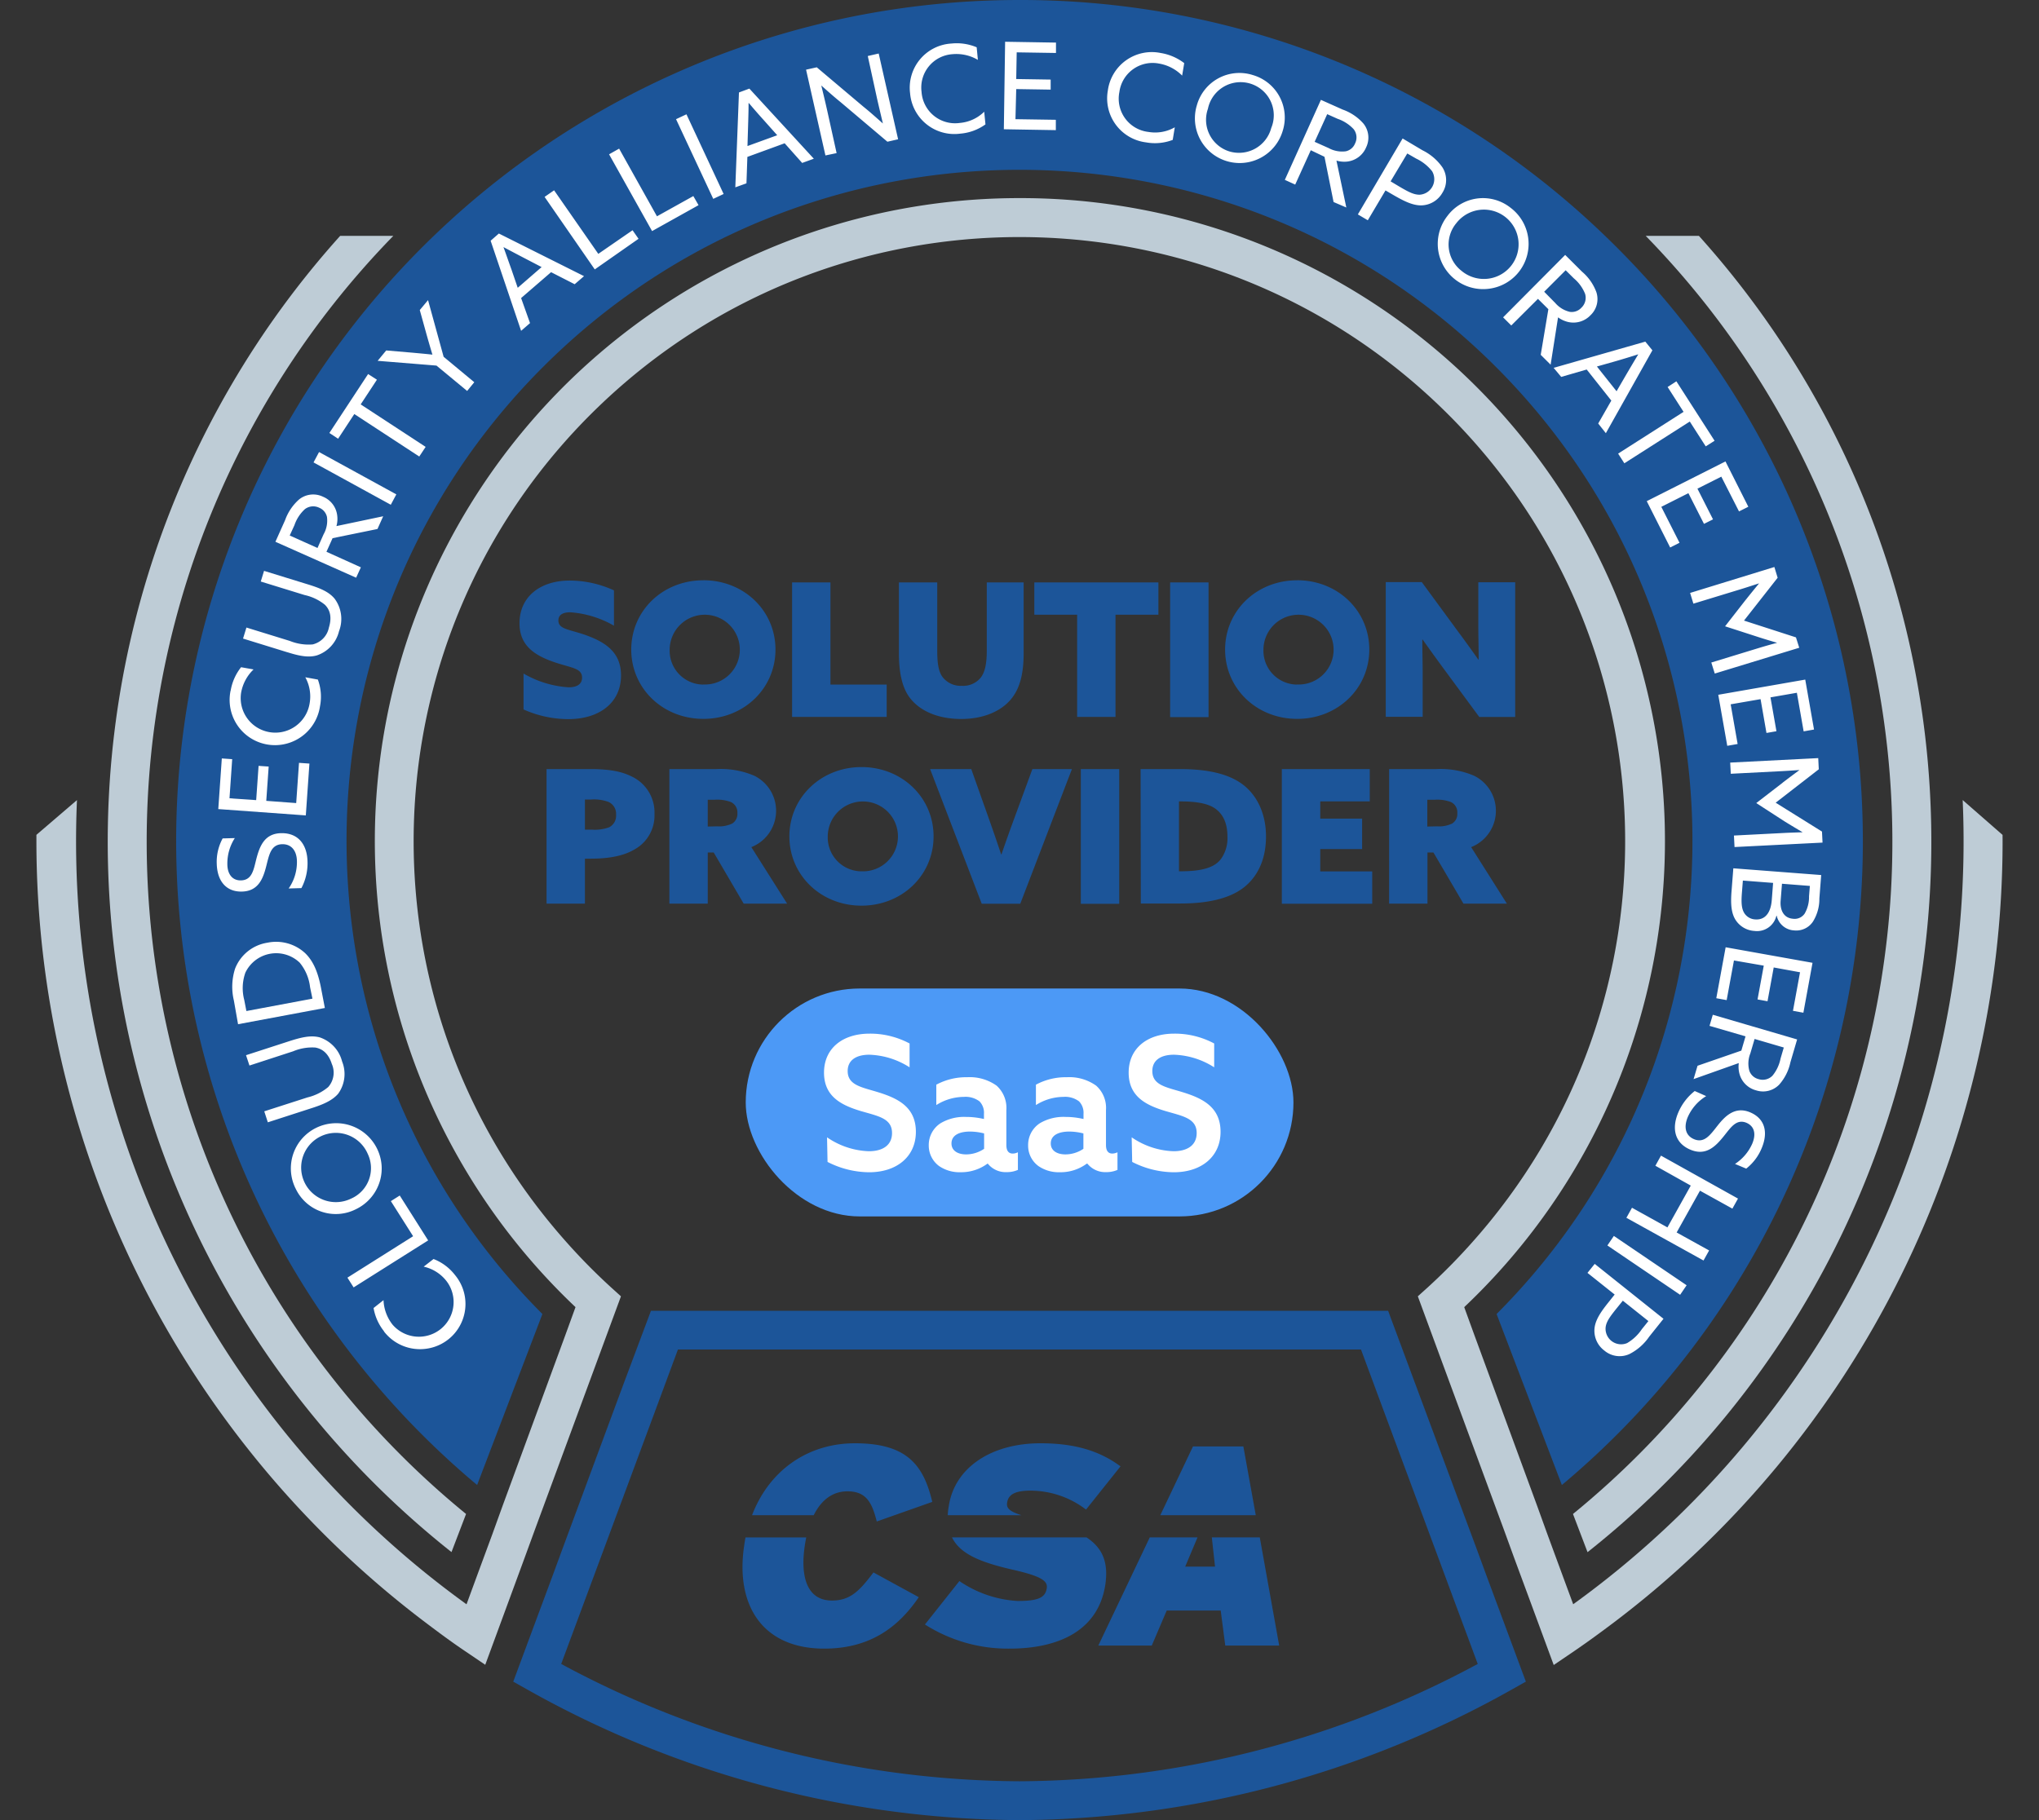
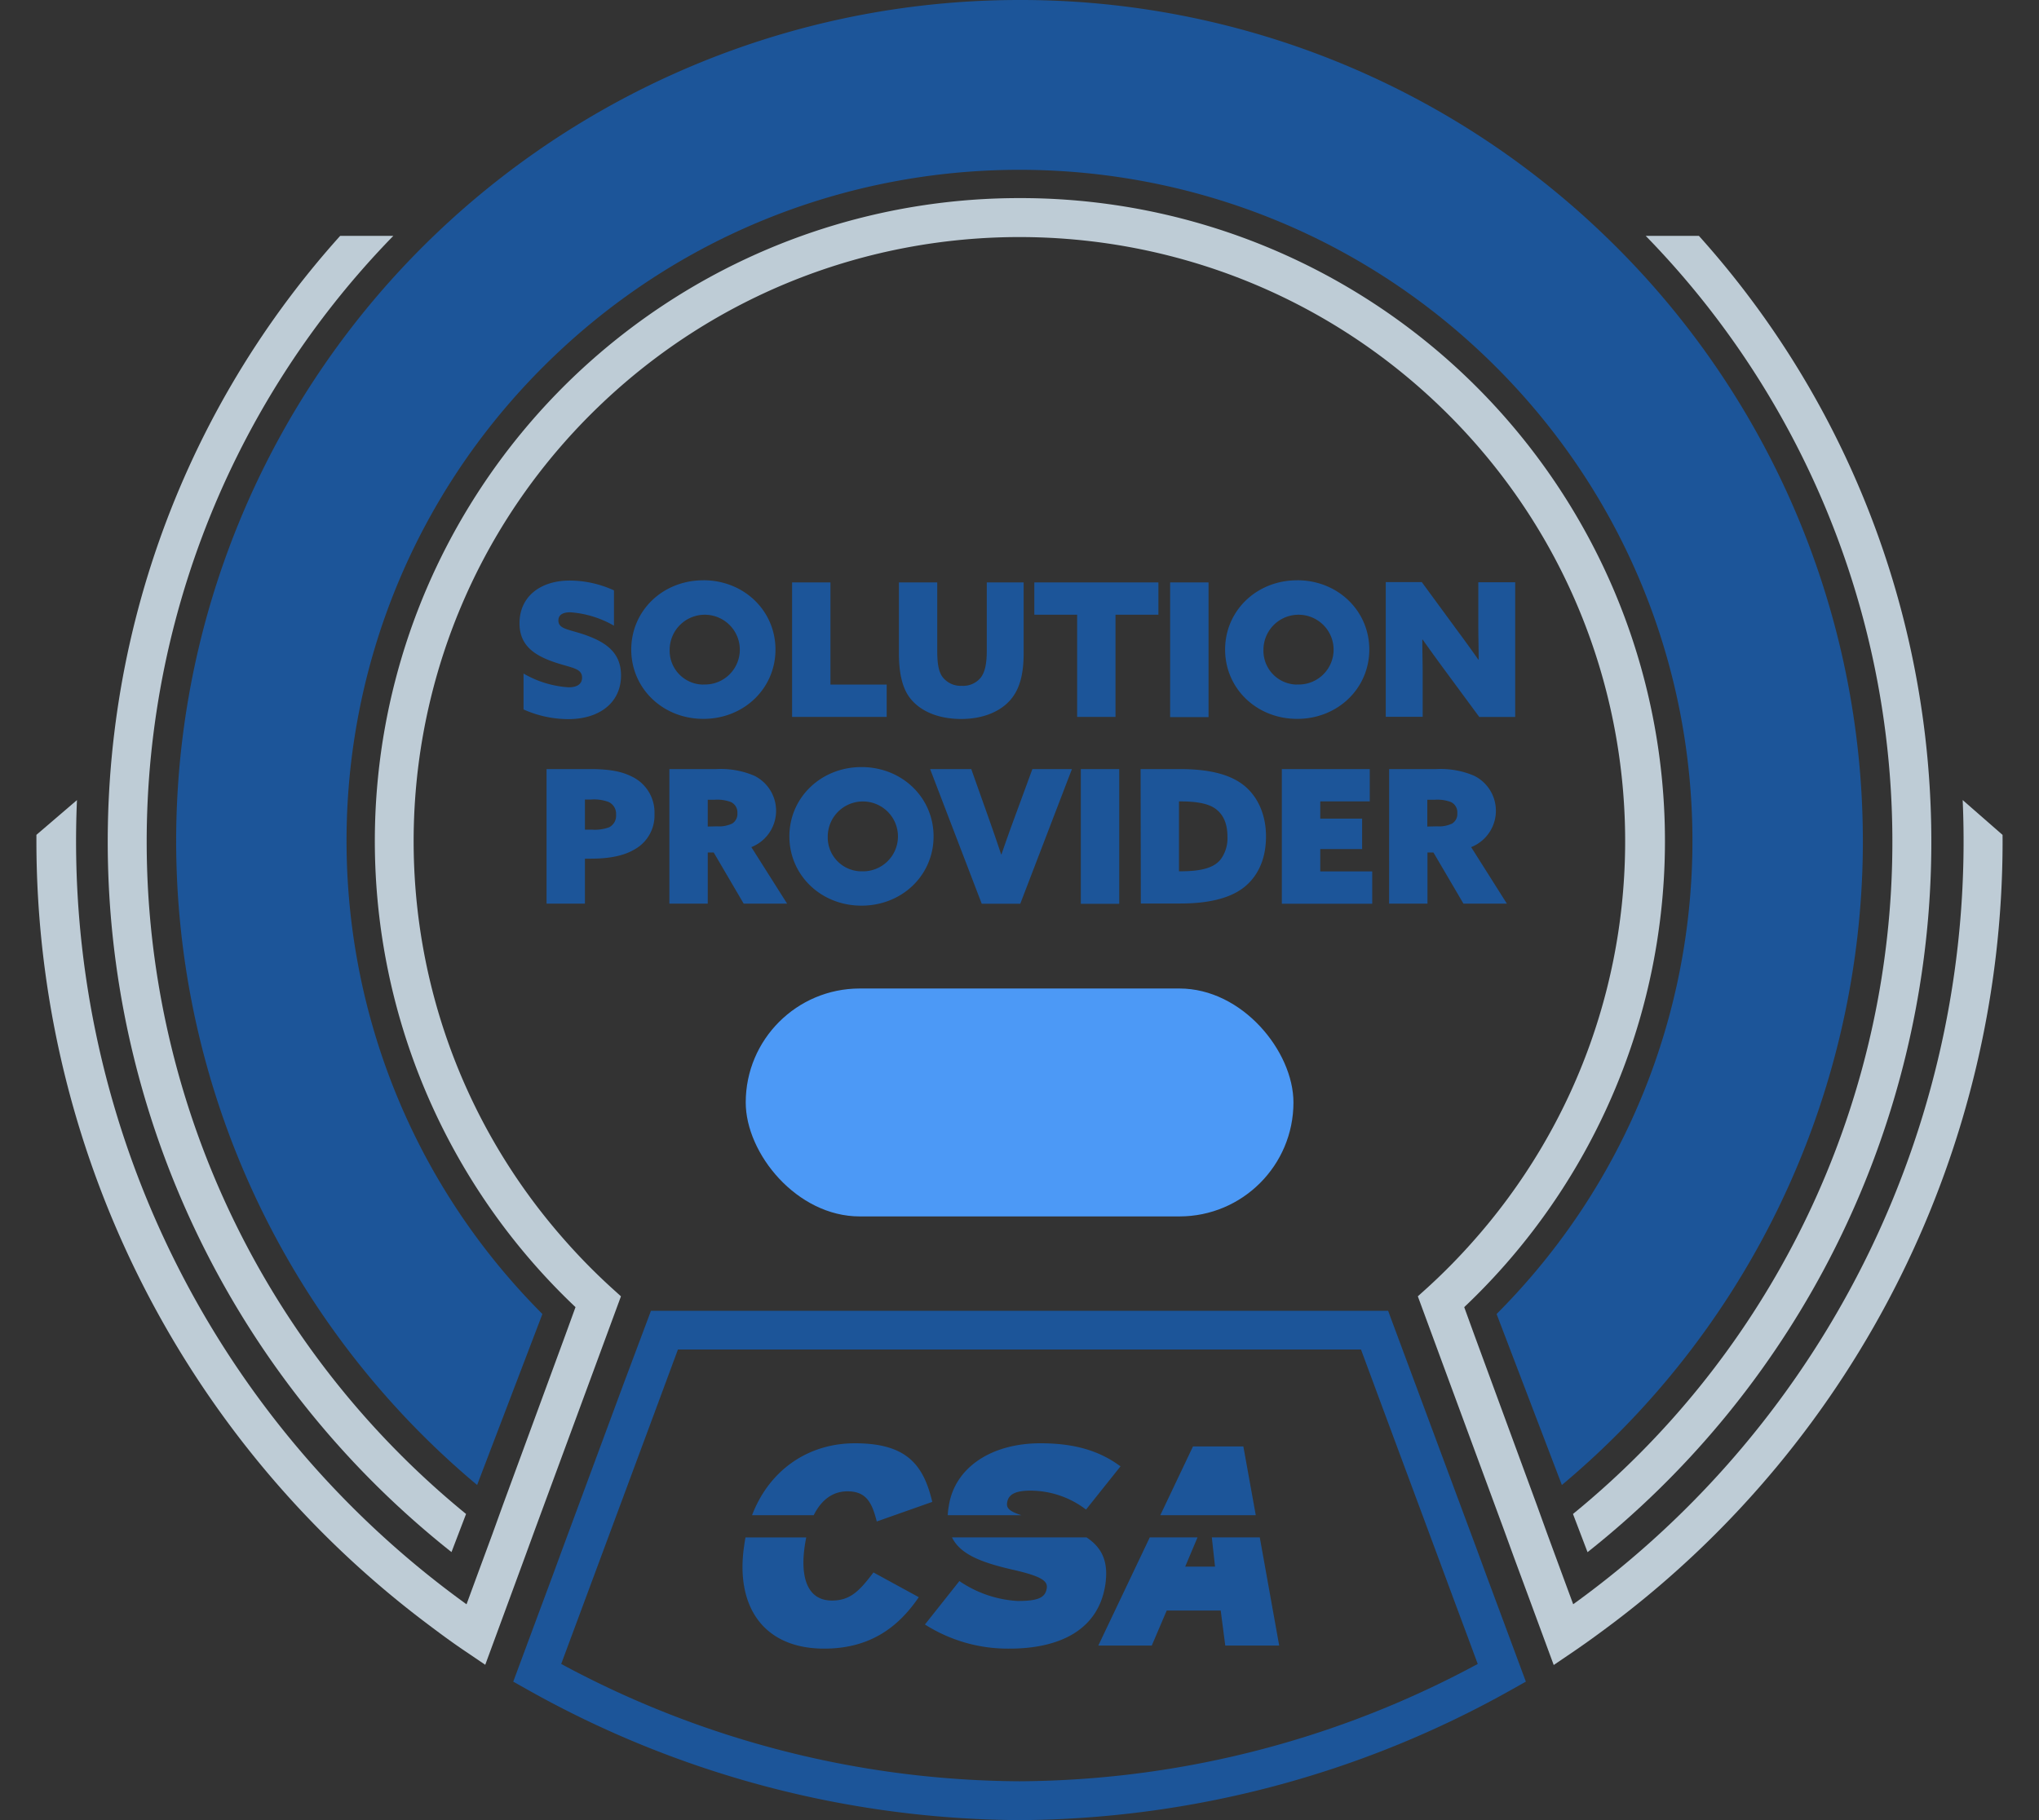
<svg xmlns="http://www.w3.org/2000/svg" width="56" height="50">
  <rect width="100%" height="100%" fill="#333333" stroke="none" />
  <g transform="translate(1)" fill-rule="nonzero" fill="none">
    <path d="M13.379 18.503c.378.22.802.35 1.238.378.216 0 .369-.077.369-.266 0-.265-.297-.265-.768-.427-.562-.193-.95-.47-.95-1.067 0-.719.556-1.173 1.385-1.173.418.003.83.095 1.209.27v.97a2.797 2.797 0 0 0-1.199-.368c-.194 0-.327.062-.327.225 0 .24.286.24.737.397.579.205.983.491.983 1.113 0 .746-.59 1.2-1.449 1.2a3.022 3.022 0 0 1-1.228-.266v-.986ZM18.318 15.94c1.116 0 1.98.838 1.98 1.904 0 1.066-.864 1.904-1.98 1.904s-1.981-.837-1.981-1.904c0-1.068.865-1.903 1.98-1.903Zm0 2.863a.957.957 0 0 0 .729-1.624.964.964 0 0 0-1.655.665.93.93 0 0 0 .926.962v-.003ZM20.754 15.999h1.054v2.807h1.544v.888h-2.598zM27.114 17.943c0 .57-.107.95-.312 1.22-.276.367-.782.588-1.402.588-.62 0-1.141-.21-1.427-.602-.194-.27-.285-.665-.285-1.206V16h1.053v1.883c0 .357.041.57.143.712a.63.63 0 0 0 .536.245.62.62 0 0 0 .507-.215c.118-.143.174-.377.174-.74v-1.885h1.013v1.944ZM28.583 16.887h-1.176v-.888h3.408v.888h-1.178v2.807h-1.054zM31.137 15.999h1.055V19.7h-1.055zM34.626 15.94c1.116 0 1.981.838 1.981 1.904 0 1.066-.865 1.904-1.98 1.904-1.117 0-1.98-.837-1.98-1.904 0-1.068.865-1.903 1.98-1.903Zm0 2.863a.957.957 0 0 0 .729-1.624.964.964 0 0 0-1.655.665.93.93 0 0 0 .926.962v-.003ZM38.643 18.36a52.273 52.273 0 0 1-.57-.79h-.01c0 .31.01.627.01.937v1.184h-1.014v-3.7h.99l.981 1.338c.204.274.384.525.571.79h.01c0-.312-.01-.628-.01-.94v-1.184h1.013v3.7h-.987l-.984-1.335ZM14.01 21.127h1.204c.48 0 .839.057 1.116.195.408.183.663.595.645 1.04.016.404-.199.782-.554.976-.285.168-.68.25-1.187.25h-.169v1.236h-1.054v-3.697Zm1.245 1.664c.162.012.324-.01.475-.065.127-.066.201-.2.19-.342a.357.357 0 0 0-.205-.353 1.144 1.144 0 0 0-.491-.067h-.159v.827h.19ZM17.384 21.127h1.295c.356-.018.711.044 1.039.184a1.073 1.073 0 0 1-.083 1.96l.983 1.553h-1.193l-.823-1.405h-.164v1.405h-1.054v-3.697Zm1.31 1.573a.83.83 0 0 0 .416-.077.309.309 0 0 0 .142-.285.312.312 0 0 0-.18-.306 1.061 1.061 0 0 0-.45-.062h-.184v.736l.257-.006ZM22.66 21.072c1.115 0 1.98.837 1.98 1.904 0 1.068-.865 1.903-1.98 1.903-1.114 0-1.98-.837-1.98-1.903s.869-1.904 1.98-1.904Zm0 2.863a.959.959 0 0 0 .731-1.626.965.965 0 0 0-1.657.667.93.93 0 0 0 .926.96ZM24.545 21.127h1.13l.513 1.445c.107.306.21.602.307.898h.01c.103-.3.215-.618.322-.908l.527-1.435h1.086l-1.419 3.7h-1.058l-1.418-3.7ZM28.684 21.127h1.055v3.701h-1.055zM30.326 21.127h1.07c.767 0 1.346.128 1.74.427.394.3.634.807.634 1.424 0 .55-.174 1.01-.527 1.332-.352.321-.936.51-1.826.51h-1.085l-.006-3.693Zm1.095 2.808c.67 0 .942-.133 1.1-.321a.98.98 0 0 0 .19-.634c0-.347-.108-.596-.318-.755-.21-.16-.562-.21-.978-.21h-.035v1.92h.041ZM34.205 21.127h2.415v.888h-1.36v.473h1.15v.837h-1.15v.613h1.427v.888h-2.482zM37.152 21.127h1.296c.356-.018.711.044 1.039.184a1.073 1.073 0 0 1-.083 1.96l.982 1.553h-1.193l-.824-1.405h-.164v1.405h-1.054l.001-3.697Zm1.316 1.573a.82.82 0 0 0 .414-.077.306.306 0 0 0 .142-.285.31.31 0 0 0-.178-.306 1.061 1.061 0 0 0-.45-.062H38.2v.736l.267-.006Z" fill="#1C5599" />
    <path d="m11.4 42.637.4-1.047a23.852 23.852 0 0 1-8.733-17.118A23.837 23.837 0 0 1 9.802 6.48h-1.46a24.893 24.893 0 0 0-6.295 18.737A24.916 24.916 0 0 0 11.4 42.637ZM42.6 42.637l-.399-1.047a23.85 23.85 0 0 0 8.734-17.118A23.835 23.835 0 0 0 44.199 6.48h1.461a24.893 24.893 0 0 1 6.295 18.737 24.916 24.916 0 0 1-9.352 17.421h-.002Z" fill="#BECCD6" />
    <path d="M43.082 6.479A23.11 23.11 0 0 0 27 0C17.264 0 8.567 6.073 5.236 15.197a23.063 23.063 0 0 0 6.868 25.597l1.793-4.697c-7.19-7.208-7.17-18.862.046-26.045 7.215-7.183 18.9-7.183 26.114 0 7.215 7.183 7.236 18.837.046 26.045l1.793 4.697A23.077 23.077 0 0 0 50.149 23.9a23.068 23.068 0 0 0-7.067-17.421Z" fill="#1C5599" />
    <path d="m40.907 46.196-.695-1.872-.38-1.022-.285-.776-1.677-4.51-.746-2.007H16.878l-.752 2.007-1.67 4.51-.285.776-.38 1.022-.695 1.872.397.223A27.855 27.855 0 0 0 27 50a27.855 27.855 0 0 0 13.51-3.581l.397-.223ZM27 48.933a26.77 26.77 0 0 1-12.587-3.223l.309-.832.376-1.012.286-.77 1.655-4.458.58-1.566h18.76l.58 1.566 1.656 4.458.285.77.377 1.012.308.832A26.77 26.77 0 0 1 27 48.933Z" fill="#1C5599" />
    <path d="m53.999 22.935-1.095-.957A25.846 25.846 0 0 1 42.207 44.07l-.324-.878-.385-1.046-.286-.792-1.712-4.659-.286-.787a17.624 17.624 0 0 0 4.084-19.756A17.707 17.707 0 0 0 27 5.442a17.708 17.708 0 0 0-16.28 10.72 17.625 17.625 0 0 0 4.086 19.746l-.286.787-1.712 4.659-.286.792-.386 1.046-.323.879A25.846 25.846 0 0 1 1.114 21.979L0 22.934v.182a26.911 26.911 0 0 0 10.666 21.44c.357.27.713.536 1.09.79l.571.387.698-1.897.38-1.033.286-.783 1.687-4.574.676-1.835-.265-.24a16.43 16.43 0 0 1-1.164-1.173c-5.99-6.645-5.627-16.827.819-23.032 6.446-6.205 16.66-6.205 23.107 0 6.446 6.205 6.808 16.387.819 23.032-.367.409-.755.8-1.163 1.172l-.267.241.676 1.835 1.687 4.574.285.783.382 1.033.702 1.903.57-.387c.373-.255.735-.52 1.092-.79A26.913 26.913 0 0 0 54 23.117l-.001-.182Z" fill="#BECCD6" />
    <path d="M21.848 43.968c-.689 0-.87-.663-.746-1.499.011-.08.026-.159.041-.234h-1.668a4.03 4.03 0 0 0-.038.234c-.24 1.617.493 2.82 2.2 2.82 1.362 0 2.105-.695 2.597-1.413l-1.245-.68c-.389.515-.64.772-1.14.772ZM22.275 40.968c.525 0 .675.32.805.828l1.524-.538c-.243-1.032-.714-1.61-2.126-1.61-1.276 0-2.346.728-2.823 1.975h1.694c.2-.403.506-.655.926-.655ZM25.03 41.623h2.021c-.32-.102-.413-.191-.392-.338.028-.195.164-.336.64-.336a2.523 2.523 0 0 1 1.528.52l.947-1.187c-.548-.407-1.22-.634-2.196-.634-1.387 0-2.368.695-2.52 1.727-.017.087-.024.17-.029.248ZM28.842 42.233h-3.696c.227.464.795.69 1.7.895.746.173.932.298.903.5-.038.259-.232.352-.799.352a3.145 3.145 0 0 1-1.601-.547l-.946 1.193c.693.441 1.5.672 2.323.663 1.379 0 2.447-.515 2.632-1.765.088-.606-.078-1-.516-1.29ZM33.148 39.734h-1.383l-.898 1.89 2.622-.001zM33.599 42.233h-1.317l.088.803h-.819l.338-.803h-1.311l-1.413 2.971h1.468l.41-.961h1.483l.125.961h1.481z" fill="#1C5599" />
-     <path d="M9.546 36.57a1.397 1.397 0 0 1-.286-.638l.273-.216c.01.245.097.482.25.675a.955.955 0 0 0 1.324.116c.4-.326.468-.91.153-1.318a1.092 1.092 0 0 0-.624-.393l.271-.21c.233.09.437.243.59.441a1.241 1.241 0 0 1-.784 2.023 1.249 1.249 0 0 1-1.167-.473v-.007ZM8.712 35.366l-.17-.268 1.804-1.138-.611-.964.244-.154.78 1.233zM7.118 32.649a1.241 1.241 0 0 1 .181-1.374 1.25 1.25 0 0 1 2.182.75c.03.503-.25.975-.706 1.193a1.219 1.219 0 0 1-1.657-.57Zm1.982-.951a.953.953 0 0 0-1.768.041.949.949 0 0 0 .25 1.036.955.955 0 0 0 1.056.154.913.913 0 0 0 .462-1.231ZM7.573 30.437l-1.217.394-.098-.302 1.186-.382c.21-.05.405-.147.57-.285a.595.595 0 0 0 .099-.635c-.091-.284-.254-.415-.453-.45a1.343 1.343 0 0 0-.609.103l-1.2.391-.094-.284 1.181-.383c.334-.108.598-.172.845-.106.303.103.534.351.612.66a.923.923 0 0 1-.108.888c-.166.193-.427.298-.714.391ZM5.538 28.136l-.115-.652a1.626 1.626 0 0 1 .034-.876c.147-.377.485-.648.886-.711.374-.078.763.03 1.042.291.224.22.347.523.428.933l.109.569-2.384.446Zm1.978-1.017a1.288 1.288 0 0 0-.285-.674.936.936 0 0 0-1.493.277c-.084.24-.095.5-.03.747l.059.305 1.814-.34-.065-.315ZM6.928 24.407c.151-.217.23-.474.227-.738 0-.284-.142-.485-.406-.478-.312.009-.357.293-.439.612-.088.343-.22.676-.66.689-.441.013-.684-.292-.697-.762-.01-.243.046-.484.162-.698l.334-.009a1.29 1.29 0 0 0-.205.712c0 .269.13.457.377.45.301-.01.343-.285.418-.585.092-.353.223-.704.684-.712.46-.009.713.303.723.787.007.25-.051.5-.168.722l-.35.01ZM4.995 22.226l.097-1.391.285.02-.074 1.075.733.05.066-.941.277.019-.066.942.822.061.077-1.105.286.02-.099 1.424zM5.336 18.968a1.41 1.41 0 0 1 .285-.639l.343.061c-.178.17-.297.392-.341.634a.948.948 0 0 0 .336.888.954.954 0 0 0 1.543-.58 1.095 1.095 0 0 0-.117-.727l.345.063c.086.234.107.487.059.731a1.25 1.25 0 0 1-2.046.774 1.242 1.242 0 0 1-.41-1.2l.003-.005ZM6.898 17.92l-1.223-.378.093-.303 1.192.368c.198.08.412.113.625.096a.594.594 0 0 0 .448-.463c.087-.284.033-.485-.11-.627a1.336 1.336 0 0 0-.558-.267l-1.203-.371.09-.293 1.189.367c.335.102.588.202.75.399.19.257.235.593.12.892a.929.929 0 0 1-.605.663c-.245.073-.52.006-.808-.084ZM6.564 14.883l.267-.596a1.37 1.37 0 0 1 .387-.57.618.618 0 0 1 .652-.072.636.636 0 0 1 .391.514.725.725 0 0 1-.021.293l1.284-.27-.157.35-1.233.252-.168.374.945.427-.13.285-2.217-.987Zm1.323-.205a.763.763 0 0 0 .093-.478.357.357 0 0 0-.213-.252.376.376 0 0 0-.395.04c-.13.12-.228.27-.285.438l-.13.285.763.342.167-.375ZM7.611 12.703l.152-.285 2.122 1.163-.152.285zM8.731 11.374l-.445.678-.24-.158 1.064-1.619.242.156-.446.678 1.784 1.167-.175.265zM10.988 10.043l-1.616-.131.235-.285.714.061c.182.017.368.033.555.054a32.81 32.81 0 0 1-.156-.536l-.191-.689.227-.272.428 1.556.842.699-.196.24-.842-.697ZM12.475 6.613l.226-.198 2.339 1.171-.257.222-.648-.331-.823.711.245.688-.245.212-.837-2.475Zm.744 1.293.656-.569-.478-.249c-.184-.095-.38-.2-.57-.3.074.198.142.402.22.615l.172.503ZM13.957 5.409l.261-.181 1.214 1.746.941-.649.164.235-1.202.841zM15.728 4.239l.276-.156 1.039 1.859.999-.556.143.25-1.276.712zM17.567 3.274l.286-.134 1.021 2.189-.285.134zM19.295 2.54l.286-.106 1.77 1.926-.32.116-.481-.54-1.024.374-.025.726-.306.11.1-2.607Zm.234 1.472.817-.297-.359-.403a16.651 16.651 0 0 1-.42-.481h-.008c0 .21-.007.427-.014.652l-.016.53ZM21.67 4.27l-.532-2.356.294-.065 1.284 1.084c.178.143.357.304.532.459-.048-.205-.105-.441-.157-.67l-.258-1.183.3-.069.533 2.356-.294.067-1.284-1.086c-.177-.143-.357-.303-.532-.459.05.204.107.44.158.668l.263 1.19-.307.064ZM25.13 1.196c.236-.025.475.011.694.103l.033.346a1.17 1.17 0 0 0-.704-.156.918.918 0 0 0-.843 1.035.923.923 0 0 0 1.053.853c.252-.022.488-.131.668-.308l.034.348a1.37 1.37 0 0 1-.69.254 1.22 1.22 0 0 1-1.38-1.11 1.215 1.215 0 0 1 1.134-1.365ZM26.605 1.147l1.397.023v.285l-1.079-.017-.013.733.946.015v.276l-.946-.015-.021.827 1.109.017v.284l-1.428-.024zM30.879 1.456c.235.038.456.133.645.278l-.057.343a1.168 1.168 0 0 0-.642-.332.92.92 0 0 0-1.082.784.919.919 0 0 0 .796 1.095c.25.043.507-.002.726-.127l-.057.346c-.233.089-.487.113-.733.068a1.218 1.218 0 0 1-1.049-1.423 1.218 1.218 0 0 1 1.453-1.032ZM33.409 2.062a1.215 1.215 0 0 1 .816 1.546 1.232 1.232 0 0 1-2.075.483c-.3-.32-.407-.775-.28-1.195a1.213 1.213 0 0 1 1.539-.834Zm-.637 2.1a.917.917 0 0 0 1.142-.646.909.909 0 0 0-.157-.95.915.915 0 0 0-1.582.423.909.909 0 0 0 .597 1.173ZM35.278 2.743l.598.267c.22.078.417.21.571.386a.614.614 0 0 1 .074.65.643.643 0 0 1-.516.392.767.767 0 0 1-.3-.026l.271 1.288-.35-.15-.25-1.243-.376-.18-.428.944-.285-.13.991-2.198Zm.204 1.32a.768.768 0 0 0 .48.093.355.355 0 0 0 .254-.215.37.37 0 0 0-.039-.393 1.085 1.085 0 0 0-.44-.284l-.286-.128-.345.76.376.168ZM37.522 3.804l.545.324c.22.108.41.27.55.472a.65.65 0 0 1 0 .692.684.684 0 0 1-.589.35c-.245 0-.492-.131-.76-.285l-.216-.126-.486.82-.273-.161 1.229-2.086Zm-.079 1.328c.244.143.387.217.544.217a.428.428 0 0 0 .345-.645 1.225 1.225 0 0 0-.435-.346l-.247-.142-.458.766.251.15ZM40.484 5.705a1.242 1.242 0 0 1-.583 2.226 1.248 1.248 0 0 1-1.247-.61 1.241 1.241 0 0 1 .094-1.383 1.218 1.218 0 0 1 1.736-.233ZM39.14 7.44c.298.25.72.294 1.063.111a.952.952 0 0 0-.191-1.757.956.956 0 0 0-1.015.337.914.914 0 0 0 .143 1.309ZM41.987 7.003l.464.462c.177.15.312.344.392.56a.61.61 0 0 1-.162.636.646.646 0 0 1-.623.182.777.777 0 0 1-.267-.125l-.204 1.3-.272-.271.21-1.253-.286-.284-.733.731-.224-.223 1.705-1.715Zm-.285 1.306c.106.129.25.22.413.258a.359.359 0 0 0 .314-.111.375.375 0 0 0 .105-.383 1.075 1.075 0 0 0-.31-.427L42 7.424l-.59.59.29.295ZM44.188 9.385l.194.238-1.278 2.277-.21-.266.36-.63-.676-.853-.7.203-.208-.249 2.518-.72Zm-1.33.683.54.68.27-.465c.106-.18.218-.37.327-.55-.2.064-.41.128-.624.19l-.512.145ZM45.238 11.314l-.438-.683.241-.156 1.049 1.633-.243.154-.438-.682-1.797 1.147-.171-.266zM46.389 12.676l.628 1.245-.256.128-.486-.955-.656.33.428.843-.248.124-.428-.843-.744.375.5.987-.257.13-.643-1.273zM46.95 16.473c.119-.15.241-.3.363-.448-.143.045-.311.102-.501.16l-1.304.398-.09-.295 2.314-.712.09.295-.924 1.177 1.427.461.09.285-2.32.709L46 18.2l1.305-.399c.188-.057.365-.107.503-.142-.185-.056-.37-.11-.552-.17l-.878-.284.571-.732ZM48.58 18.669l.241 1.372-.285.05-.186-1.06-.725.126.164.93-.274.048-.162-.929-.821.142.191 1.09-.285.05-.247-1.402zM47.96 21.5c.152-.117.307-.232.462-.347-.143.01-.327.023-.524.033l-1.363.07-.016-.307 2.418-.123.015.307-1.184.918 1.272.793.015.303-2.417.122-.016-.316 1.362-.07c.196-.01.38-.015.525-.02a28.32 28.32 0 0 1-.494-.297l-.78-.505.726-.56ZM49.018 24.038l-.05.645c.003.223-.058.442-.175.632a.55.55 0 0 1-.517.244.516.516 0 0 1-.48-.404h-.008a.546.546 0 0 1-.6.419.662.662 0 0 1-.532-.32c-.105-.179-.128-.413-.101-.764l.05-.637 2.413.185Zm-2.178.495c-.021.272-.007.427.062.544.065.107.18.175.305.18.267.02.428-.177.454-.537l.036-.466-.83-.064-.027.343Zm1.064.215c-.019.243.077.471.34.491a.333.333 0 0 0 .32-.142.908.908 0 0 0 .12-.476l.023-.284-.766-.06-.037.471ZM48.78 26.449l-.251 1.371-.286-.052.194-1.059-.723-.132-.17.928-.274-.05.171-.928-.819-.142-.2 1.089-.285-.052.257-1.4zM48.357 28.554l-.184.626a1.35 1.35 0 0 1-.305.612.618.618 0 0 1-.637.161.64.64 0 0 1-.458-.457.754.754 0 0 1-.018-.293l-1.242.441.109-.367 1.203-.416.115-.392-.989-.288.09-.305 2.316.678Zm-1.284.381a.751.751 0 0 0-.027.484.36.36 0 0 0 .247.224c.136.045.286.01.387-.093.112-.136.188-.299.222-.472l.089-.302-.802-.235-.116.394ZM45.86 30.111c-.226.136-.403.34-.508.58-.11.265-.068.503.176.604.285.118.445-.122.65-.381.206-.26.477-.528.885-.359.408.17.504.544.324.978-.09.224-.238.42-.428.57l-.308-.129c.21-.137.375-.331.475-.56.104-.251.068-.47-.16-.57-.277-.114-.428.125-.62.364-.228.285-.492.553-.917.376-.425-.176-.525-.57-.34-1.013.098-.235.255-.442.456-.6l.315.14ZM46.733 32.926l-.154.276-.89-.493-.641 1.148.892.494-.154.276-2.118-1.173.154-.276.973.54.641-1.149-.972-.545.154-.278zM45.322 35.307l-.178.262-1.998-1.355.178-.262zM44.687 36.228l-.394.493a1.453 1.453 0 0 1-.546.478.65.65 0 0 1-.687-.1.678.678 0 0 1-.265-.629c.033-.243.2-.468.394-.711l.157-.197-.747-.595.199-.247 1.889 1.508Zm-1.304-.266c-.177.222-.27.353-.286.507a.427.427 0 0 0 .59.427c.162-.095.3-.225.405-.382l.18-.223-.702-.56-.187.231Z" fill="#FFF" />
    <rect fill="#4C99F6" x="19.481" y="27.155" width="15.043" height="6.261" rx="3.131" />
-     <path d="M21.714 31.243c.339.235.738.368 1.15.382.37 0 .635-.158.635-.5 0-.408-.388-.465-.869-.607-.518-.158-.999-.393-.999-1.052s.501-1.071 1.25-1.071c.383-.004.761.09 1.1.27v.655a2.173 2.173 0 0 0-1.107-.346c-.348 0-.593.142-.593.448 0 .393.39.444.835.582.546.168 1.038.409 1.038 1.088s-.522 1.111-1.284 1.111a2.546 2.546 0 0 1-1.142-.284l-.014-.676ZM26.125 31.963c-.216.16-.479.244-.748.239a.99.99 0 0 1-.583-.168.697.697 0 0 1-.286-.57.711.711 0 0 1 .323-.607c.213-.126.459-.186.706-.174.164 0 .327.02.487.057v-.142a.448.448 0 0 0-.123-.343.635.635 0 0 0-.428-.123 1.43 1.43 0 0 0-.758.225v-.56c.261-.14.553-.21.85-.205.288-.016.574.066.809.234.186.171.284.418.265.67v.959c0 .142.051.234.174.234.05 0 .099-.013.143-.035v.484a.747.747 0 0 1-.307.061.626.626 0 0 1-.517-.23l-.007-.006Zm-.097-.827a1.597 1.597 0 0 0-.39-.051c-.255 0-.506.08-.506.327 0 .203.18.3.4.3.177 0 .35-.054.496-.153v-.423ZM28.852 31.963a1.21 1.21 0 0 1-.746.239.985.985 0 0 1-.584-.168.693.693 0 0 1-.285-.57.711.711 0 0 1 .321-.607c.215-.127.464-.187.714-.174.163 0 .327.02.486.057v-.142a.448.448 0 0 0-.123-.343.635.635 0 0 0-.428-.123 1.43 1.43 0 0 0-.756.225v-.56c.26-.14.553-.21.85-.205.287-.016.572.066.807.234a.82.82 0 0 1 .267.67v.959c0 .142.051.234.174.234a.338.338 0 0 0 .142-.035v.484a.754.754 0 0 1-.308.061.627.627 0 0 1-.516-.23l-.015-.006Zm-.097-.827a1.597 1.597 0 0 0-.39-.051c-.255 0-.506.08-.506.327 0 .203.18.3.4.3.177 0 .35-.054.496-.153v-.423ZM30.081 31.243c.339.235.739.368 1.152.382.368 0 .633-.158.633-.5 0-.408-.388-.465-.869-.607-.518-.158-.999-.393-.999-1.052s.501-1.071 1.249-1.071c.384-.004.762.09 1.1.27v.655a2.173 2.173 0 0 0-1.106-.346c-.348 0-.593.142-.593.448 0 .393.39.444.834.582.547.168 1.04.409 1.04 1.088s-.523 1.111-1.285 1.111a2.546 2.546 0 0 1-1.142-.284l-.014-.676Z" fill="#FFF" />
  </g>
</svg>